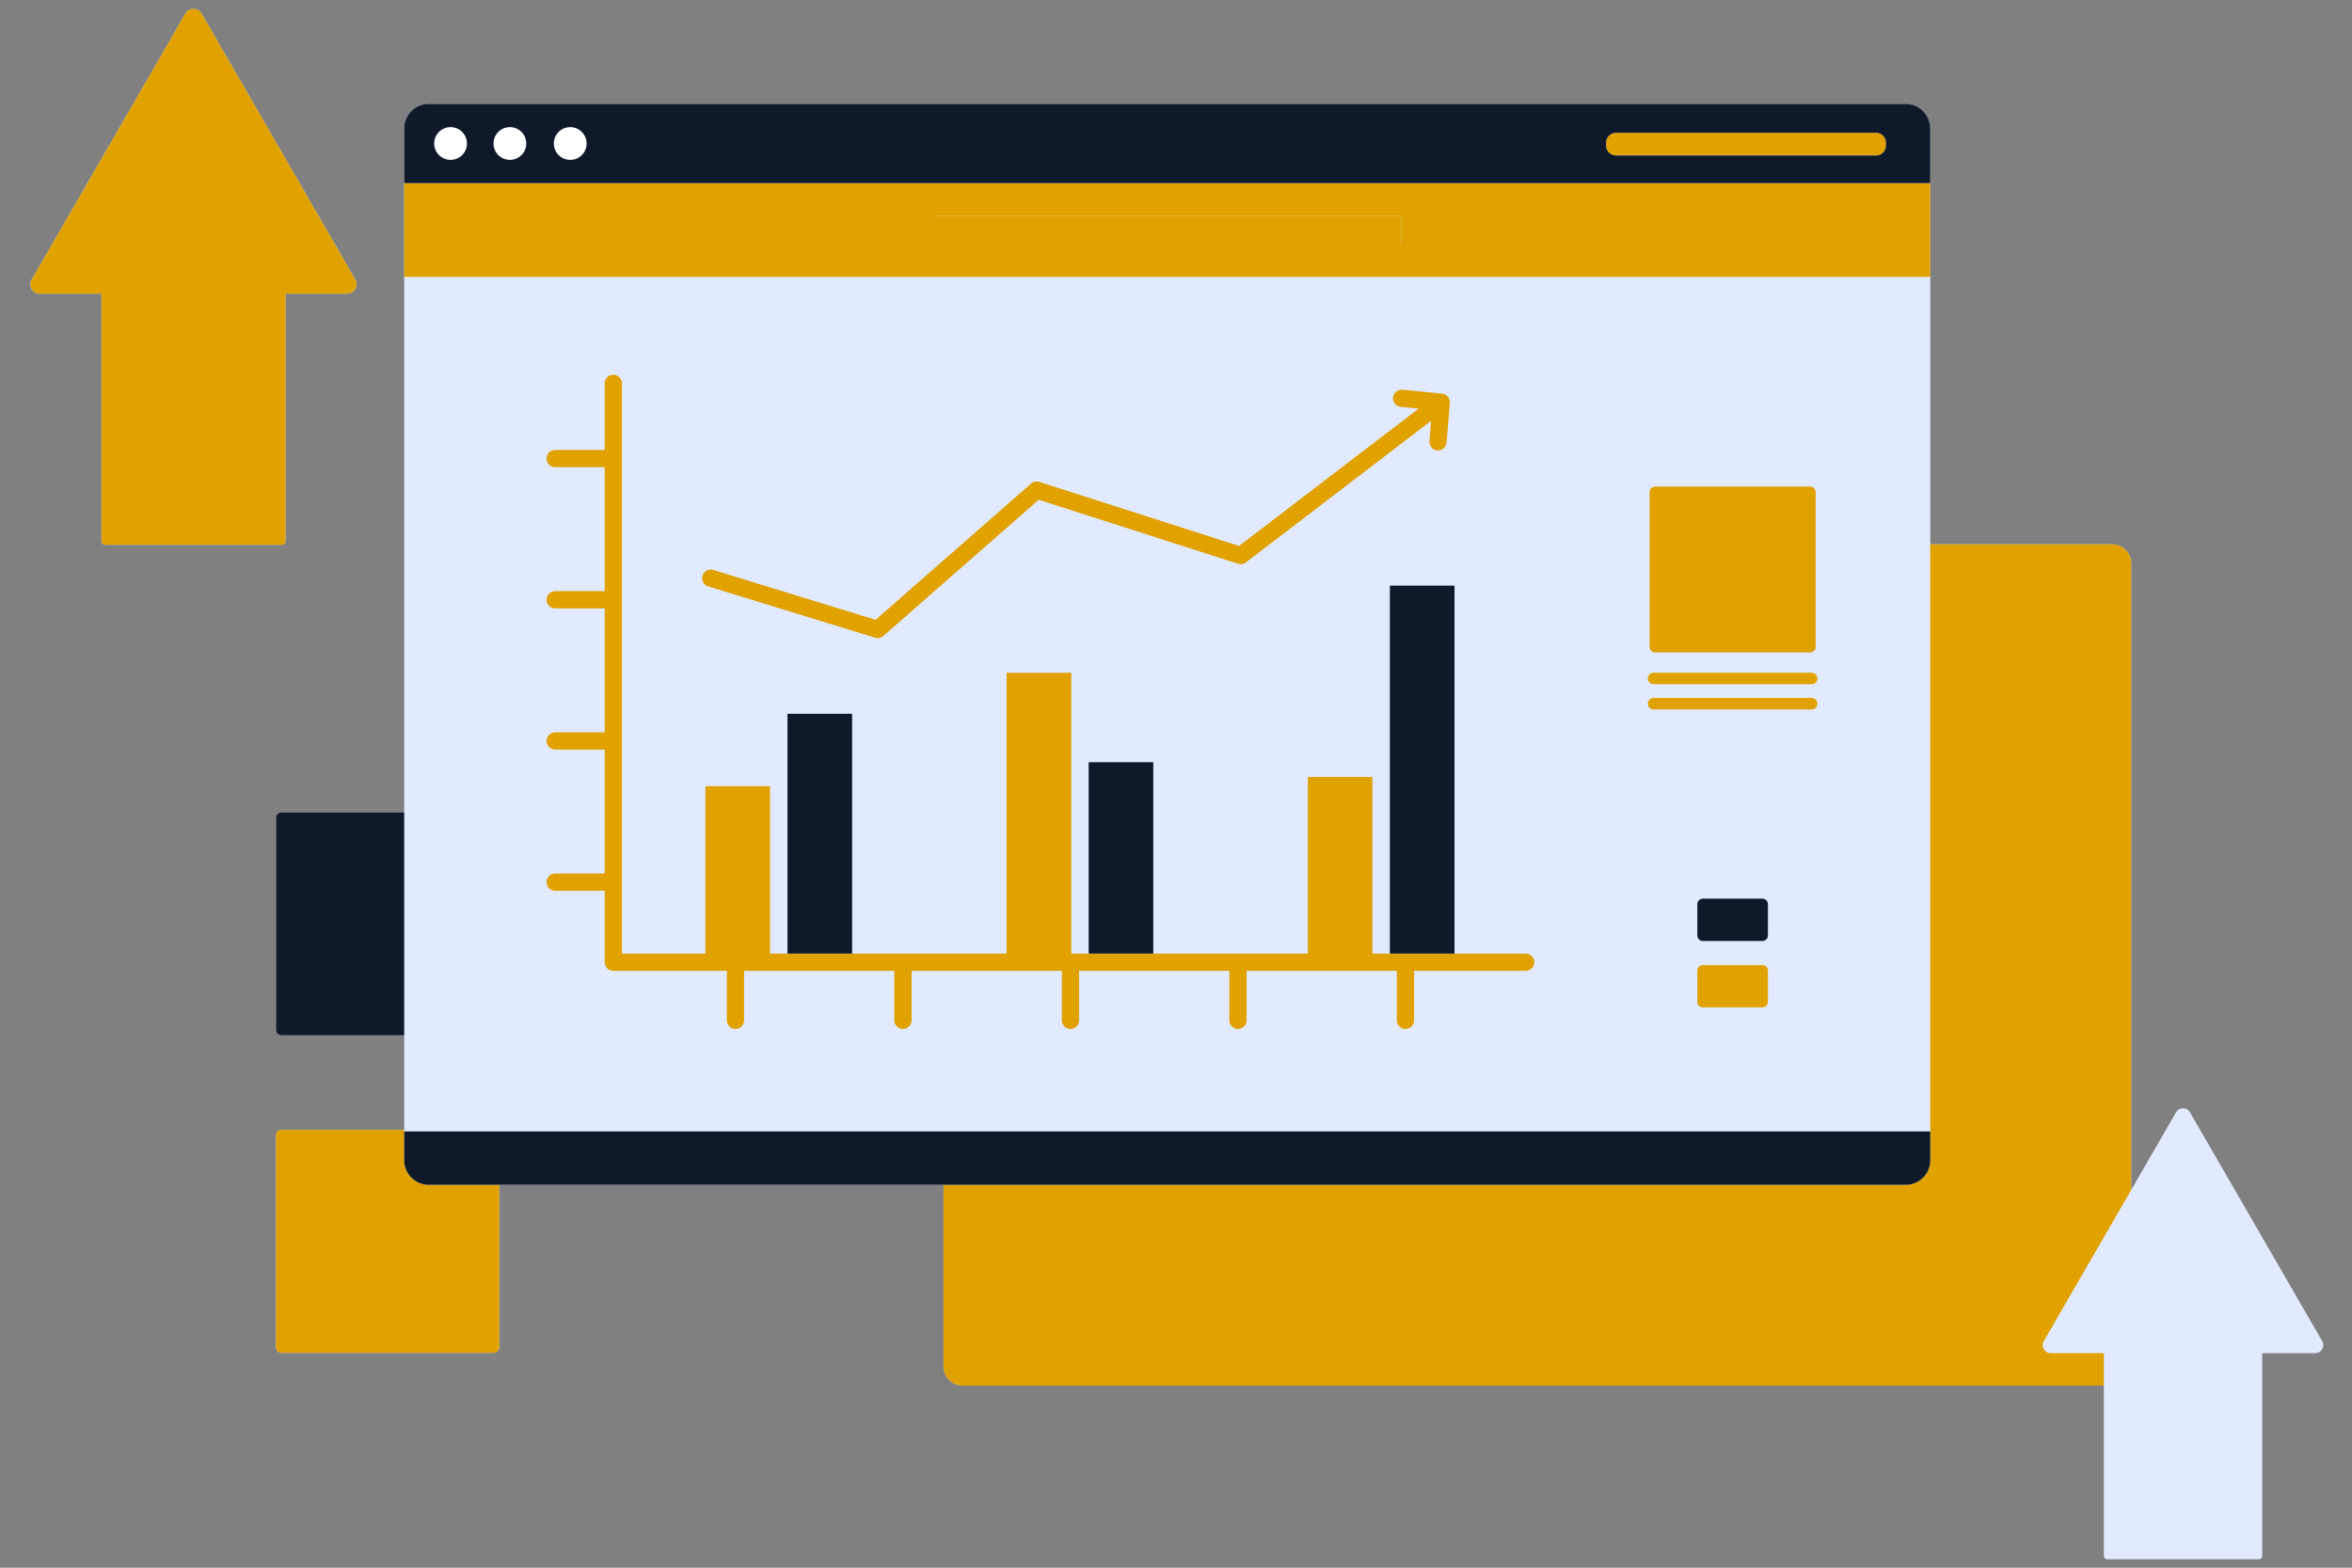
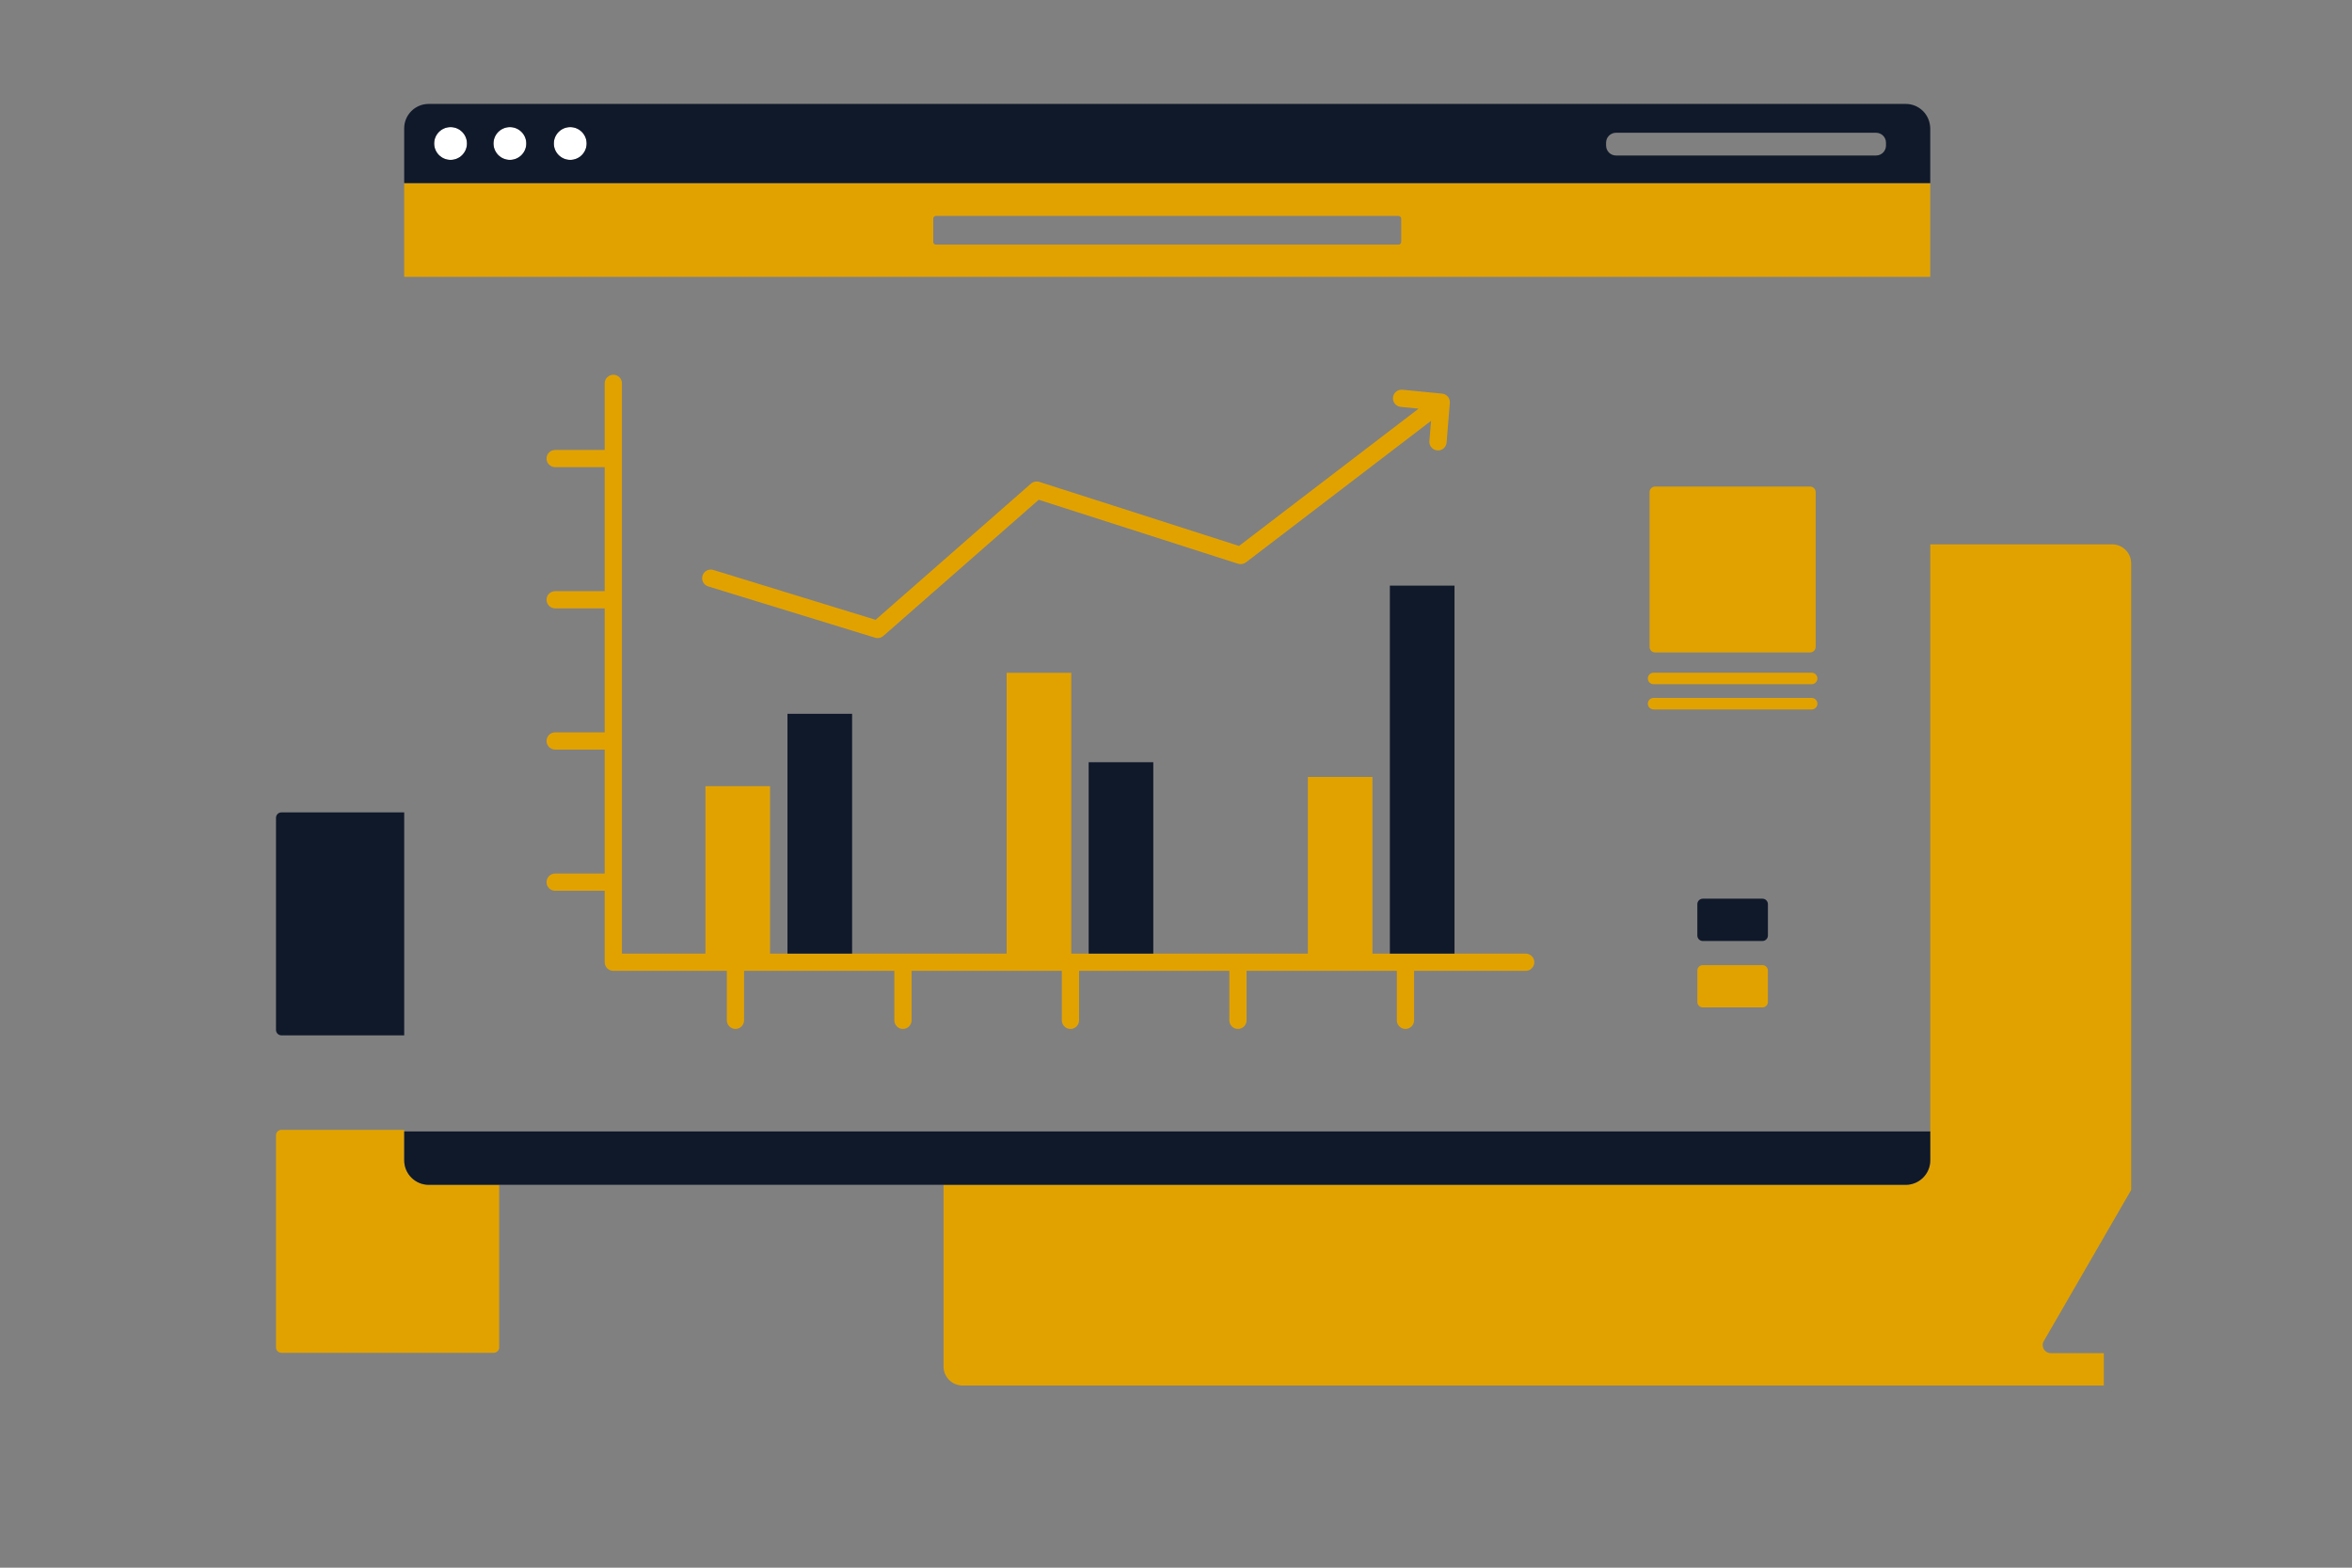
<svg xmlns="http://www.w3.org/2000/svg" width="600" zoomAndPan="magnify" viewBox="0 0 450 300" height="400" preserveAspectRatio="xMidYMid meet" version="1.0">
  <rect x="0" y="0" width="450" height="300" fill="#808080" stroke="none" />
  <defs>
    <clipPath id="0242436744">
      <path d="M 5.367 1.449 L 444.867 1.449 L 444.867 298.449 L 5.367 298.449 Z M 5.367 1.449 " clip-rule="nonzero" />
    </clipPath>
    <clipPath id="1c8bac820f">
-       <path d="M 5.367 1.449 L 361 1.449 L 361 105 L 5.367 105 Z M 5.367 1.449 " clip-rule="nonzero" />
-     </clipPath>
+       </clipPath>
  </defs>
  <g clip-path="url(#0242436744)">
-     <path fill="#e2eaff" d="M 53.922 104.258 L 20.121 104.258 C 19.73 104.258 19.41 103.941 19.41 103.547 L 19.41 56.191 L 7.598 56.191 C 6.227 56.191 5.371 54.707 6.055 53.52 L 35.48 2.602 C 36.164 1.414 37.879 1.414 38.566 2.602 L 67.988 53.52 C 68.672 54.707 67.816 56.191 66.445 56.191 L 54.633 56.191 L 54.633 103.547 C 54.633 103.941 54.316 104.258 53.922 104.258 Z M 444.305 256.648 L 418.996 212.852 C 418.406 211.832 416.93 211.832 416.34 212.852 L 407.754 227.711 L 407.754 107.812 C 407.754 105.805 406.117 104.168 404.105 104.168 L 369.312 104.168 L 369.312 24.578 C 369.312 24.309 369.273 24.051 369.23 23.793 C 368.863 21.578 366.945 19.887 364.625 19.887 L 82.02 19.887 C 79.43 19.887 77.332 21.98 77.332 24.566 L 77.332 52.984 L 77.336 52.984 L 77.336 155.461 L 53.844 155.461 C 53.27 155.461 52.805 155.926 52.805 156.504 L 52.805 197.09 C 52.805 197.664 53.27 198.129 53.844 198.129 L 77.336 198.129 L 77.336 216.215 L 53.844 216.215 C 53.27 216.215 52.805 216.684 52.805 217.258 L 52.805 257.844 C 52.805 258.418 53.27 258.883 53.844 258.883 L 94.465 258.883 C 95.043 258.883 95.508 258.418 95.508 257.844 L 95.508 226.734 L 180.523 226.734 L 180.523 261.496 C 180.523 263.508 182.164 265.145 184.176 265.145 L 402.52 265.145 L 402.52 297.777 C 402.52 298.113 402.793 298.387 403.129 298.387 L 432.207 298.387 C 432.543 298.387 432.816 298.113 432.816 297.777 L 432.816 258.945 L 442.977 258.945 C 444.156 258.945 444.895 257.668 444.305 256.648 Z M 444.305 256.648 " fill-opacity="1" fill-rule="nonzero" />
-   </g>
+     </g>
  <path fill="#ffffff" d="M 89.344 27.461 C 89.344 29.191 87.941 30.598 86.207 30.598 C 84.473 30.598 83.066 29.191 83.066 27.461 C 83.066 25.727 84.473 24.324 86.207 24.324 C 87.941 24.324 89.344 25.727 89.344 27.461 Z M 97.559 24.324 C 95.824 24.324 94.418 25.727 94.418 27.461 C 94.418 29.191 95.824 30.598 97.559 30.598 C 99.289 30.598 100.695 29.191 100.695 27.461 C 100.695 25.727 99.289 24.324 97.559 24.324 Z M 109.102 24.324 C 107.367 24.324 105.961 25.727 105.961 27.461 C 105.961 29.191 107.367 30.598 109.102 30.598 C 110.832 30.598 112.238 29.191 112.238 27.461 C 112.238 25.727 110.832 24.324 109.102 24.324 Z M 109.102 24.324 " fill-opacity="1" fill-rule="nonzero" />
  <g clip-path="url(#1c8bac820f)">
    <path fill="#e1a200" d="M 268.086 41.84 L 268.086 46.293 C 268.086 46.582 267.852 46.816 267.559 46.816 L 179.082 46.816 C 178.793 46.816 178.555 46.582 178.555 46.293 L 178.555 41.84 C 178.555 41.551 178.793 41.316 179.082 41.316 L 267.559 41.316 C 267.852 41.316 268.086 41.551 268.086 41.84 Z M 358.938 25.406 L 309.188 25.406 C 308.137 25.406 307.285 26.254 307.285 27.305 L 307.285 27.855 C 307.285 28.906 308.137 29.758 309.188 29.758 L 358.938 29.758 C 359.988 29.758 360.84 28.906 360.84 27.855 L 360.84 27.305 C 360.84 26.254 359.988 25.406 358.938 25.406 Z M 38.566 2.602 C 37.879 1.414 36.164 1.414 35.48 2.602 L 6.055 53.52 C 5.371 54.707 6.227 56.191 7.598 56.191 L 19.41 56.191 L 19.41 103.547 C 19.41 103.941 19.73 104.258 20.121 104.258 L 53.922 104.258 C 54.316 104.258 54.633 103.941 54.633 103.547 L 54.633 56.191 L 66.445 56.191 C 67.816 56.191 68.672 54.707 67.988 53.52 Z M 38.566 2.602 " fill-opacity="1" fill-rule="nonzero" />
  </g>
  <path fill="#e1a200" d="M 82.027 226.734 L 95.508 226.734 L 95.508 257.844 C 95.508 258.418 95.043 258.883 94.465 258.883 L 53.844 258.883 C 53.27 258.883 52.805 258.418 52.805 257.844 L 52.805 217.258 C 52.805 216.684 53.27 216.215 53.844 216.215 L 77.336 216.215 L 77.336 222.047 C 77.336 224.629 79.445 226.734 82.027 226.734 Z M 407.754 227.711 L 407.754 107.812 C 407.754 105.805 406.117 104.168 404.105 104.168 L 369.312 104.168 L 369.312 222.047 C 369.312 224.629 367.203 226.734 364.621 226.734 L 180.523 226.734 L 180.523 261.496 C 180.523 263.508 182.164 265.145 184.176 265.145 L 402.52 265.145 L 402.52 258.945 L 392.359 258.945 C 391.18 258.945 390.441 257.668 391.031 256.648 Z M 77.336 52.984 L 77.332 52.984 L 77.332 35.035 L 369.309 35.035 L 369.309 52.984 Z M 178.555 46.293 C 178.555 46.582 178.793 46.816 179.082 46.816 L 267.559 46.816 C 267.852 46.816 268.086 46.582 268.086 46.293 L 268.086 41.84 C 268.086 41.551 267.852 41.316 267.559 41.316 L 179.082 41.316 C 178.793 41.316 178.555 41.551 178.555 41.84 Z M 203.156 185.789 L 203.156 195.254 C 203.156 196.168 203.895 196.906 204.809 196.906 C 205.719 196.906 206.457 196.168 206.457 195.254 L 206.457 185.789 L 235.203 185.789 L 235.203 195.254 C 235.203 196.168 235.941 196.906 236.855 196.906 C 237.766 196.906 238.504 196.168 238.504 195.254 L 238.504 185.789 L 267.25 185.789 L 267.25 195.254 C 267.25 196.168 267.992 196.906 268.902 196.906 C 269.812 196.906 270.555 196.168 270.555 195.254 L 270.555 185.789 L 291.906 185.789 C 292.816 185.789 293.559 185.051 293.559 184.137 C 293.559 183.227 292.816 182.488 291.906 182.488 L 262.586 182.488 L 262.586 148.684 L 250.223 148.684 L 250.223 182.488 L 204.961 182.488 L 204.961 128.75 L 192.594 128.75 L 192.594 182.488 L 147.332 182.488 L 147.332 150.441 L 134.969 150.441 L 134.969 182.488 L 118.996 182.488 L 118.996 73.359 C 118.996 72.449 118.258 71.711 117.344 71.711 C 116.434 71.711 115.695 72.449 115.695 73.359 L 115.695 86.105 L 106.219 86.105 C 105.305 86.105 104.566 86.844 104.566 87.754 C 104.566 88.664 105.305 89.402 106.219 89.402 L 115.695 89.402 L 115.695 113.125 L 106.219 113.125 C 105.305 113.125 104.566 113.863 104.566 114.773 C 104.566 115.684 105.305 116.422 106.219 116.422 L 115.695 116.422 L 115.695 140.145 L 106.219 140.145 C 105.305 140.145 104.566 140.883 104.566 141.793 C 104.566 142.703 105.305 143.445 106.219 143.445 L 115.695 143.445 L 115.695 167.164 L 106.219 167.164 C 105.305 167.164 104.566 167.902 104.566 168.812 C 104.566 169.723 105.305 170.465 106.219 170.465 L 115.695 170.465 L 115.695 184.137 C 115.695 185.051 116.434 185.789 117.344 185.789 L 139.062 185.789 L 139.062 195.254 C 139.062 196.168 139.801 196.906 140.715 196.906 C 141.625 196.906 142.363 196.168 142.363 195.254 L 142.363 185.789 L 171.109 185.789 L 171.109 195.254 C 171.109 196.168 171.848 196.906 172.762 196.906 C 173.672 196.906 174.41 196.168 174.41 195.254 L 174.41 185.789 Z M 274.988 86.195 C 275.035 86.199 275.082 86.203 275.129 86.203 C 275.977 86.203 276.699 85.551 276.773 84.688 L 277.395 77.102 C 277.398 77.062 277.395 77.027 277.395 76.988 C 277.395 76.93 277.395 76.875 277.391 76.82 C 277.387 76.766 277.375 76.711 277.367 76.656 C 277.355 76.609 277.348 76.555 277.332 76.508 C 277.316 76.453 277.297 76.398 277.273 76.348 C 277.254 76.301 277.238 76.254 277.215 76.211 C 277.188 76.156 277.152 76.105 277.117 76.055 C 277.098 76.023 277.086 75.992 277.062 75.965 C 277.055 75.953 277.047 75.949 277.039 75.938 C 276.996 75.887 276.953 75.844 276.906 75.801 C 276.875 75.77 276.848 75.734 276.812 75.707 C 276.766 75.668 276.715 75.633 276.66 75.598 C 276.625 75.574 276.59 75.547 276.551 75.527 C 276.5 75.496 276.445 75.477 276.391 75.453 C 276.344 75.434 276.305 75.414 276.258 75.398 C 276.207 75.383 276.156 75.375 276.105 75.363 C 276.051 75.352 275.996 75.336 275.941 75.332 C 275.93 75.328 275.922 75.324 275.91 75.324 L 268.32 74.578 C 267.414 74.496 266.605 75.152 266.516 76.059 C 266.426 76.965 267.09 77.773 267.996 77.863 L 271.422 78.199 L 237.465 104.168 L 237.062 104.473 L 236.105 104.168 L 198.855 92.215 C 198.305 92.039 197.695 92.16 197.262 92.543 L 183.98 104.188 L 180.59 107.156 L 167.523 118.609 L 136.473 109.066 C 135.602 108.797 134.676 109.289 134.41 110.16 C 134.141 111.027 134.629 111.953 135.5 112.219 L 167.434 122.035 C 167.594 122.086 167.758 122.109 167.918 122.109 C 168.316 122.109 168.703 121.965 169.008 121.699 L 180.523 111.605 L 189.008 104.168 L 198.734 95.641 L 225.305 104.168 L 236.875 107.879 C 237.387 108.043 237.953 107.945 238.383 107.617 L 242.898 104.168 L 273.801 80.535 L 273.48 84.418 C 273.406 85.324 274.082 86.121 274.988 86.195 Z M 346.316 124.859 C 346.906 124.859 347.387 124.383 347.387 123.793 L 347.387 94.176 C 347.387 93.586 346.906 93.109 346.316 93.109 L 316.676 93.109 C 316.086 93.109 315.605 93.586 315.605 94.176 L 315.605 123.793 C 315.605 124.383 316.086 124.859 316.676 124.859 Z M 346.621 128.734 L 316.375 128.734 C 315.766 128.734 315.273 129.227 315.273 129.836 C 315.273 130.441 315.766 130.934 316.375 130.934 L 346.621 130.934 C 347.227 130.934 347.719 130.441 347.719 129.836 C 347.719 129.227 347.227 128.734 346.621 128.734 Z M 347.719 134.664 C 347.719 134.055 347.227 133.562 346.621 133.562 L 316.375 133.562 C 315.766 133.562 315.273 134.055 315.273 134.664 C 315.273 135.27 315.766 135.762 316.375 135.762 L 346.621 135.762 C 347.227 135.762 347.719 135.27 347.719 134.664 Z M 325.793 184.688 C 325.215 184.688 324.746 185.156 324.746 185.738 L 324.746 191.734 C 324.746 192.312 325.215 192.785 325.793 192.785 L 337.199 192.785 C 337.777 192.785 338.25 192.312 338.25 191.734 L 338.25 185.738 C 338.25 185.156 337.777 184.688 337.199 184.688 Z M 325.793 184.688 " fill-opacity="1" fill-rule="nonzero" />
  <path fill="#10192a" d="M 77.336 198.129 L 53.844 198.129 C 53.27 198.129 52.805 197.664 52.805 197.09 L 52.805 156.504 C 52.805 155.926 53.27 155.461 53.844 155.461 L 77.336 155.461 Z M 77.336 35.035 L 77.332 35.035 L 77.332 24.566 C 77.332 21.98 79.43 19.887 82.02 19.887 L 364.625 19.887 C 366.945 19.887 368.863 21.578 369.23 23.793 C 369.273 24.047 369.309 24.301 369.309 24.566 L 369.309 35.035 Z M 89.344 27.461 C 89.344 25.727 87.941 24.324 86.207 24.324 C 84.473 24.324 83.066 25.727 83.066 27.461 C 83.066 29.191 84.473 30.598 86.207 30.598 C 87.941 30.598 89.344 29.191 89.344 27.461 Z M 100.695 27.461 C 100.695 25.727 99.289 24.324 97.559 24.324 C 95.824 24.324 94.418 25.727 94.418 27.461 C 94.418 29.191 95.824 30.598 97.559 30.598 C 99.289 30.598 100.695 29.191 100.695 27.461 Z M 112.238 27.461 C 112.238 25.727 110.832 24.324 109.102 24.324 C 107.367 24.324 105.961 25.727 105.961 27.461 C 105.961 29.191 107.367 30.598 109.102 30.598 C 110.832 30.598 112.238 29.191 112.238 27.461 Z M 360.84 27.305 C 360.84 26.254 359.988 25.406 358.938 25.406 L 309.188 25.406 C 308.137 25.406 307.285 26.254 307.285 27.305 L 307.285 27.855 C 307.285 28.906 308.137 29.758 309.188 29.758 L 358.938 29.758 C 359.988 29.758 360.84 28.906 360.84 27.855 Z M 180.523 216.516 L 77.336 216.516 L 77.336 222.047 C 77.336 224.629 79.445 226.734 82.027 226.734 L 364.621 226.734 C 367.203 226.734 369.312 224.629 369.312 222.047 L 369.312 216.516 Z M 163.031 182.488 L 163.031 136.594 L 150.664 136.594 L 150.664 182.488 Z M 220.656 182.488 L 220.656 145.859 L 208.289 145.859 L 208.289 182.488 Z M 268.902 182.488 L 278.285 182.488 L 278.285 112.074 L 265.918 112.074 L 265.918 182.488 Z M 325.793 171.977 C 325.215 171.977 324.746 172.445 324.746 173.027 L 324.746 179.023 C 324.746 179.602 325.215 180.074 325.793 180.074 L 337.199 180.074 C 337.777 180.074 338.25 179.602 338.25 179.023 L 338.25 173.027 C 338.25 172.445 337.777 171.977 337.199 171.977 Z M 325.793 171.977 " fill-opacity="1" fill-rule="nonzero" />
</svg>